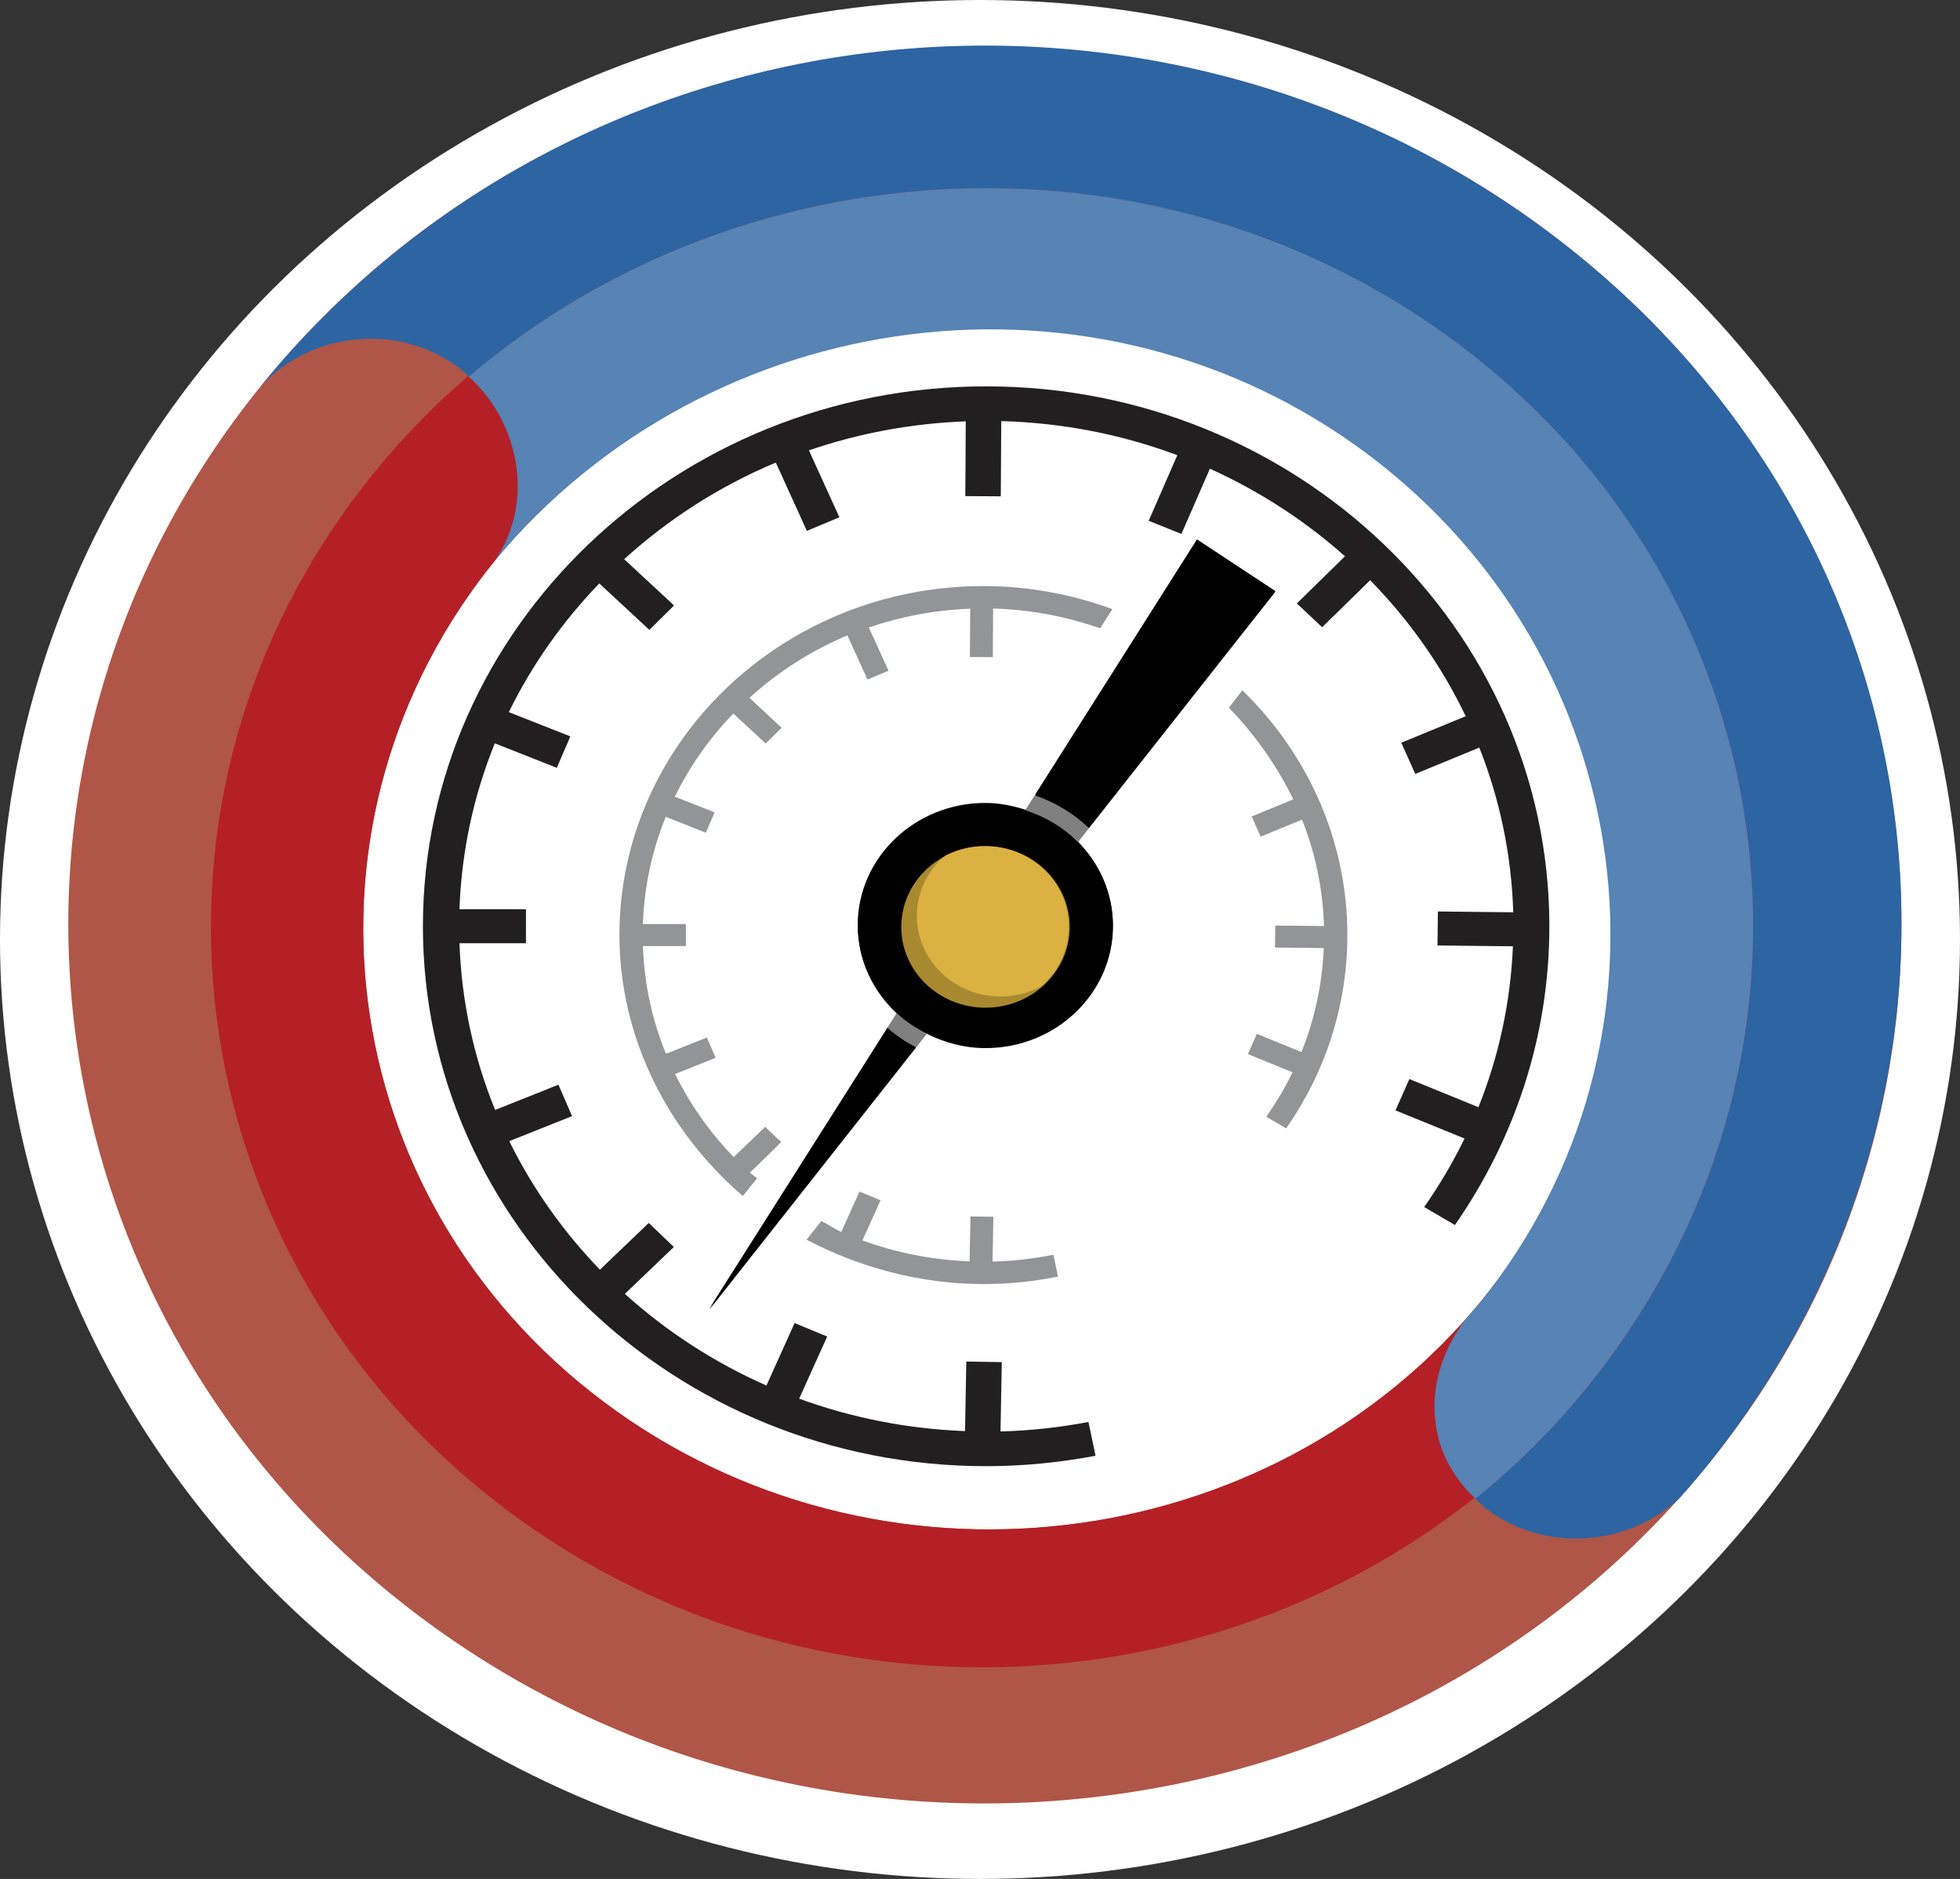
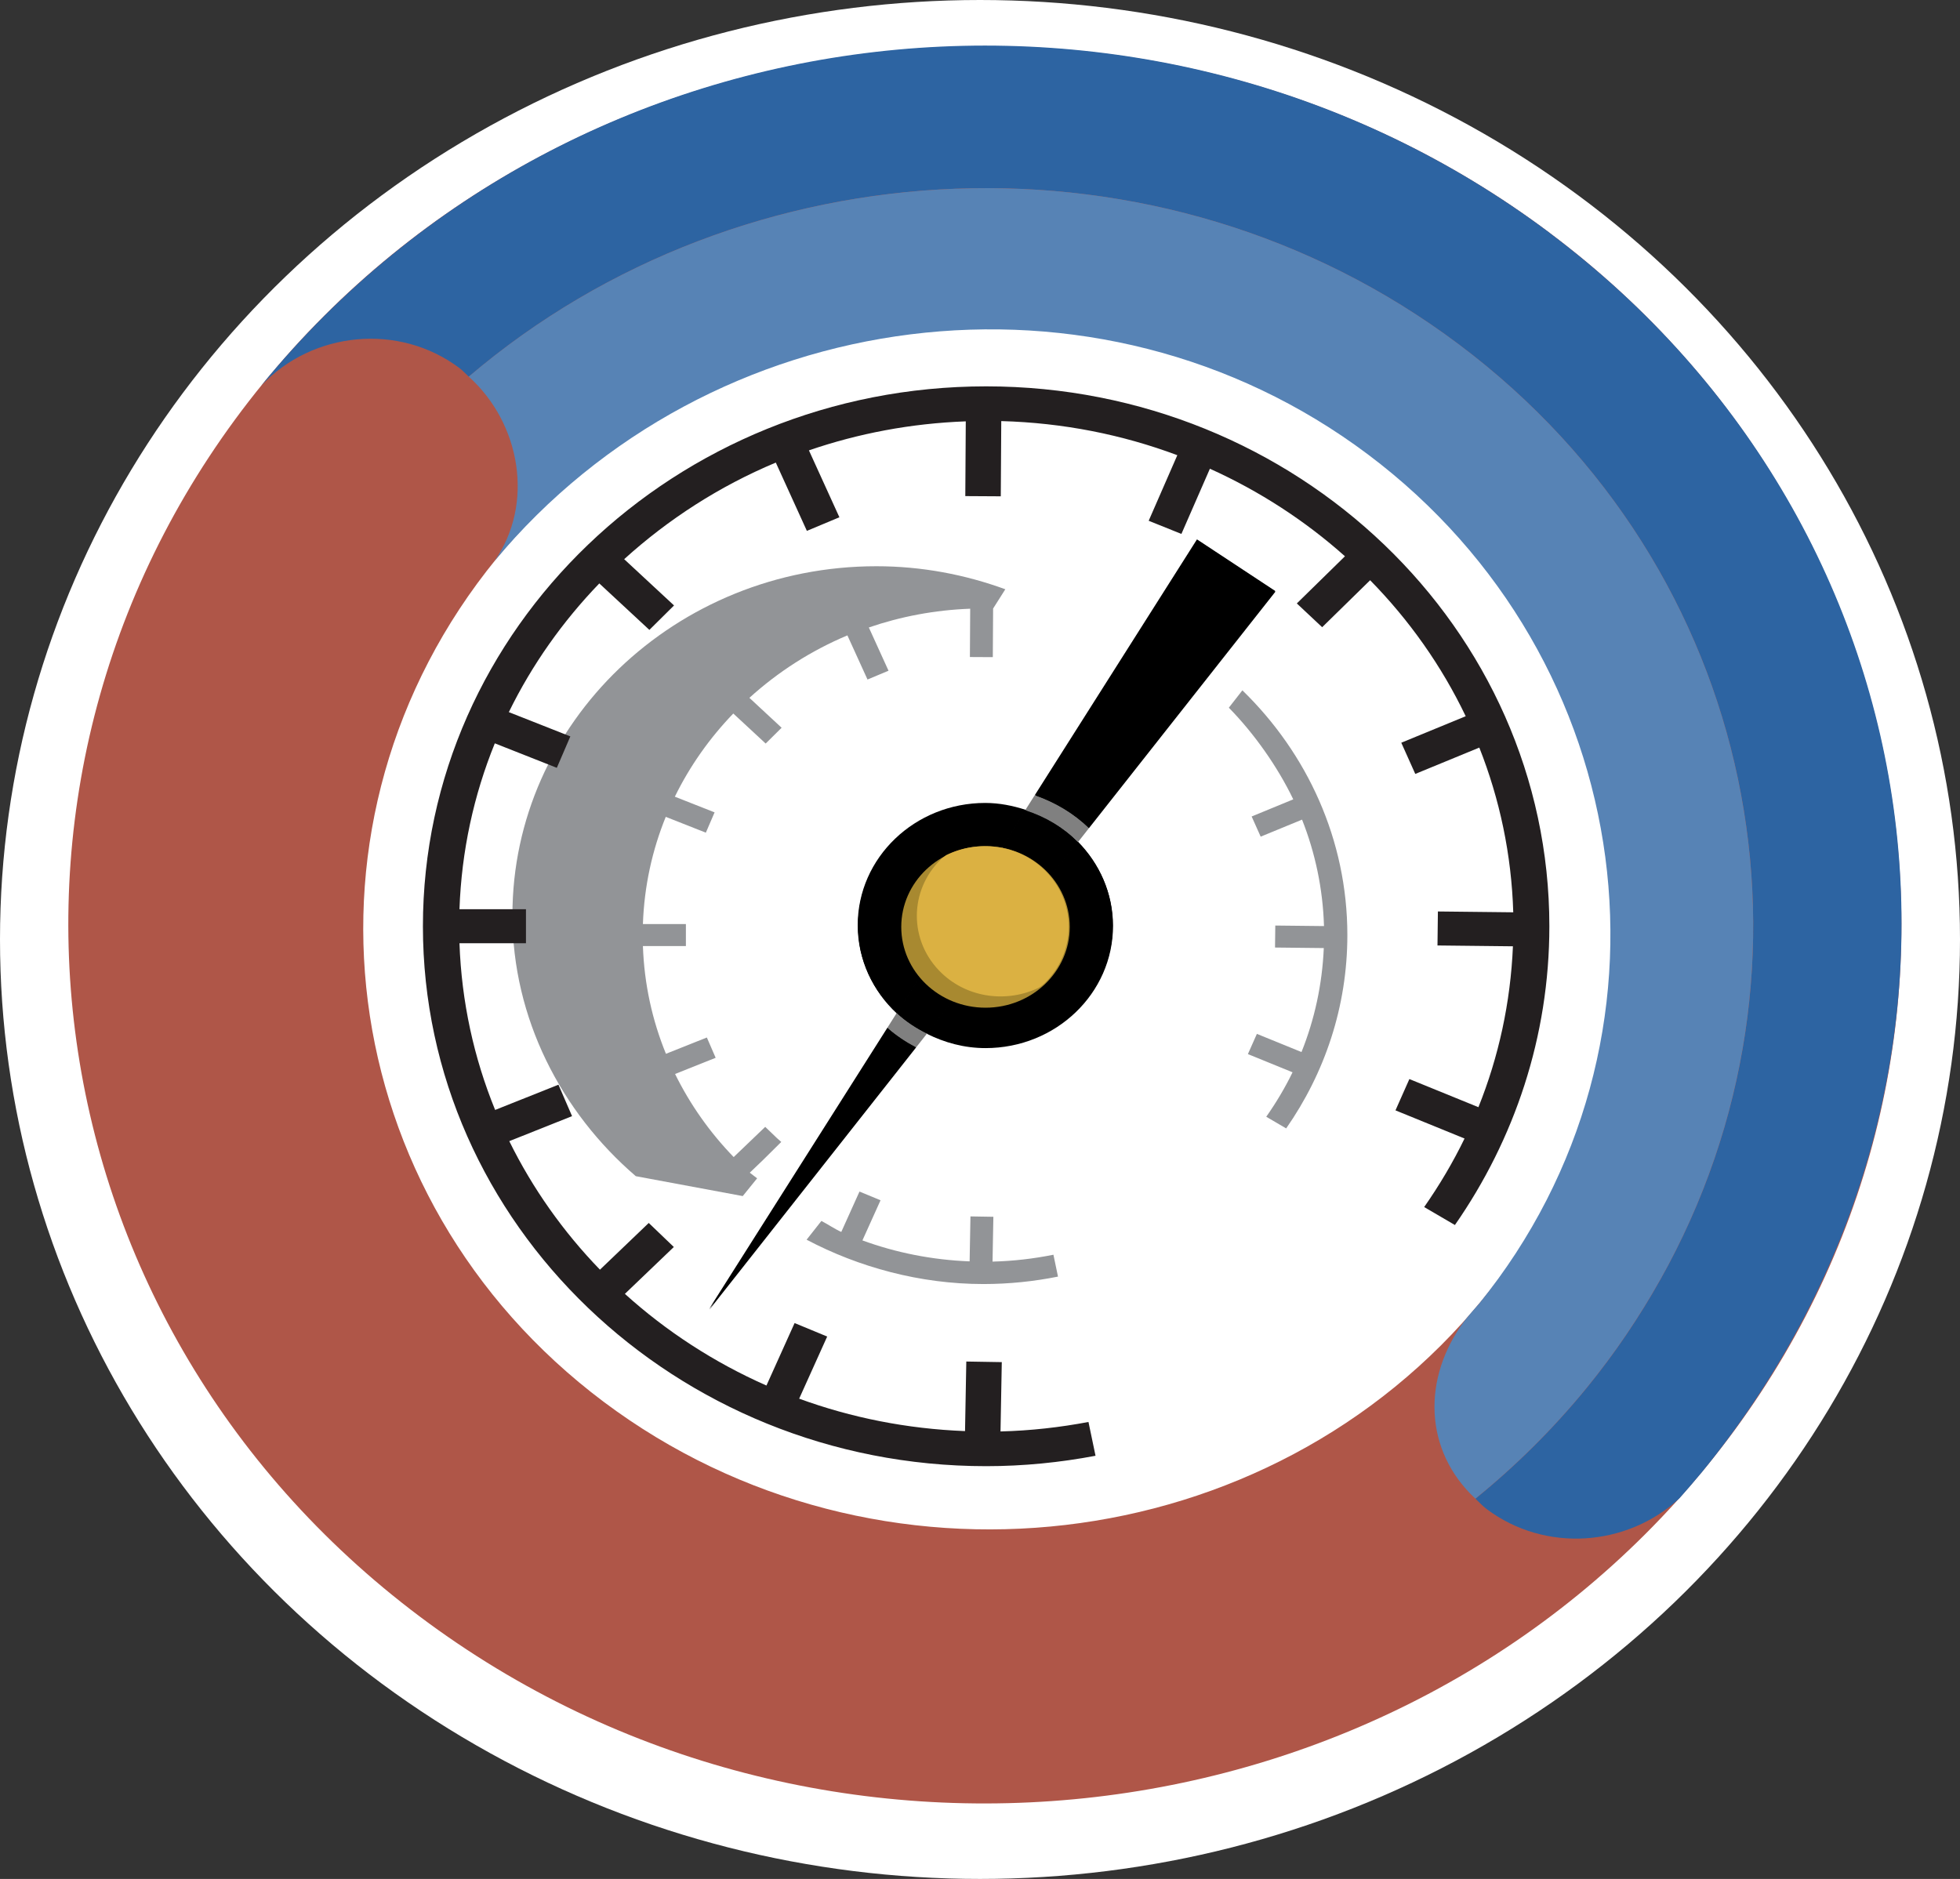
<svg xmlns="http://www.w3.org/2000/svg" id="Layer_2" data-name="Layer 2" viewBox="0 0 661.16 633.9">
  <rect x="0" y="0" width="661.16" height="633.9" fill="#333333" stroke="none" />
  <defs>
    <style>
      .cls-1 {
        fill: #929497;
      }

      .cls-1, .cls-2, .cls-3, .cls-4, .cls-5, .cls-6, .cls-7, .cls-8, .cls-9, .cls-10, .cls-11 {
        stroke-width: 0px;
      }

      .cls-2 {
        fill: #5783b5;
      }

      .cls-3 {
        fill: #dbb142;
      }

      .cls-5 {
        fill: gray;
      }

      .cls-6 {
        fill: #2d64a2;
      }

      .cls-7 {
        fill: #fff;
      }

      .cls-8 {
        fill: #a88930;
      }

      .cls-9 {
        fill: #231f20;
      }

      .cls-10 {
        fill: #b42026;
      }

      .cls-11 {
        fill: #af5648;
      }
    </style>
  </defs>
  <g id="Layer_1-2" data-name="Layer 1">
    <g>
      <ellipse class="cls-7" cx="330.58" cy="316.95" rx="330.58" ry="316.95" />
      <g>
        <ellipse class="cls-7" cx="334.78" cy="313.2" rx="224.81" ry="215.55" />
        <g>
          <path class="cls-11" d="m522.8,78.6C388.35-22.31,194.03.38,88.78,129.29-16.47,258.19,7.2,444.5,141.65,545.41c134.45,100.91,328.76,78.22,434.01-50.69,105.25-128.91,81.58-315.21-52.87-416.12ZM203.59,472.9c-91.89-68.97-108.07-196.3-36.13-284.41,71.94-88.1,204.74-103.61,296.63-34.64,91.89,68.97,108.07,196.3,36.13,284.41-71.94,88.1-204.74,103.61-296.63,34.64Z" />
-           <path class="cls-10" d="m491.9,116.44C378.71,31.47,215.11,50.58,126.49,159.11c-88.61,108.53-68.69,265.39,44.51,350.35,113.2,84.96,276.8,65.85,365.41-42.68,88.61-108.53,68.69-265.39-44.51-350.35ZM203.59,472.9c-91.89-68.97-108.07-196.3-36.13-284.41,71.94-88.1,204.74-103.61,296.63-34.64,91.89,68.97,108.07,196.3,36.13,284.41-71.94,88.1-204.74,103.61-296.63,34.64Z" />
          <g>
            <path class="cls-6" d="m522.78,78.59C388.73-22.02,195.02-.82,88.17,130.04c17.29-18.29,46.38-21.21,66.81-5.87,1.18.88,2.09,1.95,3.16,2.91,92.83-79.11,233.46-86.33,333.96-10.9,101.19,75.95,127.31,209.91,67.91,315.65-7.05,12.55-15.23,24.72-24.71,36.33-11.4,13.96-24.03,26.44-37.6,37.46,1.26,1.17,2.39,2.44,3.8,3.5,19.69,14.78,47.35,12.73,64.97-3.59,2.39-2.71,4.77-5.43,7.08-8.23.18-.22.37-.42.54-.63,107.64-131.83,83.15-317.15-51.31-418.06Z" />
            <path class="cls-2" d="m560,431.82c59.4-105.74,33.29-239.7-67.91-315.65-100.49-75.43-241.13-68.2-333.96,10.9,17.51,15.76,22.22,42.96,8.63,62.27,72.8-87.49,203.31-104.61,294.68-36.03,91.67,68.81,109.36,197.8,37.43,286.6-.18.22-2.78,3.05-4.91,5.77-14.3,19.32-13.65,43.73,3.72,59.92,13.57-11.01,26.2-23.49,37.6-37.46,9.48-11.61,17.66-23.78,24.71-36.33Z" />
          </g>
        </g>
        <g>
          <g>
            <path class="cls-4" d="m332.34,353.36c23.75,0,43.01-18.46,43.01-41.24,0-10.97-4.54-20.87-11.82-28.26l-50.97,64.67c5.95,2.98,12.61,4.83,19.79,4.83Z" />
            <path class="cls-4" d="m332.34,270.89c-23.75,0-43.01,18.46-43.01,41.24,0,11.64,5.08,22.11,13.17,29.61l43.44-68.54c-4.3-1.38-8.82-2.31-13.6-2.31Z" />
            <path class="cls-4" d="m367.2,279.2l62.94-79.84-26.37-17.39-54.65,86.21c6.86,2.42,13.04,6.13,18.08,11.03Z" />
            <path class="cls-4" d="m239.22,441.57l69.71-88.44c-3.45-1.82-6.66-3.95-9.54-6.48l-60.17,94.92Z" />
            <path class="cls-4" d="m345.94,273.2l-43.44,68.54c2.95,2.74,6.38,4.96,10.05,6.8l50.97-64.67c-4.79-4.86-10.82-8.49-17.58-10.67Z" />
            <path class="cls-5" d="m363.52,283.86l3.68-4.67c-5.03-4.9-11.22-8.61-18.08-11.03l-3.18,5.02c6.76,2.18,12.79,5.81,17.58,10.67Z" />
            <path class="cls-5" d="m302.5,341.73l-3.11,4.91c2.88,2.53,6.09,4.66,9.54,6.48l3.62-4.6c-3.67-1.84-7.1-4.06-10.05-6.8Z" />
          </g>
          <ellipse class="cls-8" cx="332.34" cy="312.48" rx="28.42" ry="27.25" />
          <path class="cls-3" d="m352.06,293.13c-8.94-8.57-22.31-10.12-32.99-4.88-.52.43-1.09.76-1.58,1.23-11.1,10.64-11.1,27.9,0,38.54,8.94,8.57,22.31,10.12,32.99,4.88.52-.43,1.09-.76,1.58-1.23,11.1-10.64,11.1-27.9,0-38.54Z" />
        </g>
        <g>
          <g>
            <path class="cls-4" d="m332.44,353.6c23.75,0,43.01-18.46,43.01-41.24,0-10.97-4.54-20.87-11.82-28.26l-50.97,64.67c5.95,2.98,12.61,4.83,19.79,4.83Z" />
            <path class="cls-4" d="m332.44,271.13c-23.75,0-43.01,18.46-43.01,41.24,0,11.64,5.08,22.11,13.17,29.61l43.44-68.54c-4.3-1.38-8.82-2.31-13.6-2.31Z" />
            <path class="cls-4" d="m367.3,279.44l62.94-79.84-26.37-17.39-54.65,86.21c6.86,2.42,13.04,6.13,18.08,11.03Z" />
            <path class="cls-4" d="m239.32,441.81l69.71-88.44c-3.45-1.82-6.66-3.95-9.54-6.48l-60.17,94.92Z" />
            <path class="cls-4" d="m346.05,273.43l-43.44,68.54c2.95,2.74,6.38,4.96,10.05,6.8l50.97-64.67c-4.79-4.86-10.82-8.49-17.58-10.67Z" />
            <path class="cls-5" d="m363.63,284.1l3.68-4.67c-5.03-4.9-11.22-8.61-18.08-11.03l-3.18,5.02c6.76,2.18,12.79,5.81,17.58,10.67Z" />
            <path class="cls-5" d="m302.6,341.97l-3.11,4.91c2.88,2.53,6.09,4.66,9.54,6.48l3.62-4.6c-3.67-1.84-7.1-4.06-10.05-6.8Z" />
          </g>
          <ellipse class="cls-8" cx="332.44" cy="312.72" rx="28.42" ry="27.25" />
          <path class="cls-3" d="m352.17,293.37c-8.94-8.57-22.31-10.12-32.99-4.88-.52.43-1.09.76-1.58,1.23-11.1,10.64-11.1,27.9,0,38.54,8.94,8.57,22.31,10.12,32.99,4.88.52-.43,1.09-.76,1.58-1.23,11.1-10.64,11.1-27.9,0-38.54Z" />
        </g>
-         <path class="cls-1" d="m250.55,403.52l4.85-5.99c-.38-.33-2.11-1.57-2.48-1.9l4.51-4.32,6.11-6.05-1.45-1.29-3.96-3.8-10.64,10.19c-8.01-8.27-14.69-17.71-19.77-28.03l13.69-5.46-2.97-6.85-13.8,5.5c-4.63-11.33-7.33-23.56-7.77-36.35h14.5v-7.42h-14.5c.44-12.72,3.12-24.89,7.71-36.17l13.52,5.34,2.95-6.85-13.41-5.29c5.06-10.33,11.73-19.77,19.72-28.06l10.92,10.13,5.38-5.33-10.87-10.09c9.62-8.73,20.76-15.91,33.06-21.07l6.78,14.89,7.09-2.97-6.64-14.59c10.76-3.7,22.23-5.88,34.19-6.33l-.1,16.3,7.73.04.1-16.4c12.66.34,24.77,2.71,36.1,6.69l4.12-6.5c-13.54-4.94-28.16-7.77-43.48-7.77-67.71,0-122.79,52.81-122.79,117.73,0,34.8,16.5,66.48,41.62,88.05Z" />
+         <path class="cls-1" d="m250.55,403.52l4.85-5.99c-.38-.33-2.11-1.57-2.48-1.9l4.51-4.32,6.11-6.05-1.45-1.29-3.96-3.8-10.64,10.19c-8.01-8.27-14.69-17.71-19.77-28.03l13.69-5.46-2.97-6.85-13.8,5.5c-4.63-11.33-7.33-23.56-7.77-36.35h14.5v-7.42h-14.5c.44-12.72,3.12-24.89,7.71-36.17l13.52,5.34,2.95-6.85-13.41-5.29c5.06-10.33,11.73-19.77,19.72-28.06l10.92,10.13,5.38-5.33-10.87-10.09c9.62-8.73,20.76-15.91,33.06-21.07l6.78,14.89,7.09-2.97-6.64-14.59c10.76-3.7,22.23-5.88,34.19-6.33l-.1,16.3,7.73.04.1-16.4l4.12-6.5c-13.54-4.94-28.16-7.77-43.48-7.77-67.71,0-122.79,52.81-122.79,117.73,0,34.8,16.5,66.48,41.62,88.05Z" />
        <g>
          <path class="cls-1" d="m355.35,423.31c-6.66,1.34-13.51,2.14-20.54,2.32l.28-15.12-7.73-.13-.28,15.17c-12.69-.49-24.84-2.94-36.16-7.07l6.11-13.54-7.1-2.94-6.14,13.62c-2.14-.94-4.64-2.65-6.71-3.71l-4.99,6.33c17.53,9.26,38.24,14.96,59.63,14.96,8.63,0,17.04-.88,25.17-2.51l-1.54-7.38Z" />
          <path class="cls-1" d="m422.21,275.45l3.05,6.81,13.96-5.74c4.44,11.23,7.02,23.3,7.4,35.91l-16.43-.18-.09,7.42,16.45.18c-.53,12.31-3.12,24.11-7.52,35.08l-15.05-6.13-3.03,6.82,15.06,6.14c-2.54,5.25-5.54,10.24-8.87,15l6.72,3.93c13.02-18.68,20.64-41.1,20.64-65.21,0-32.15-13.54-61.31-35.41-82.58l-4.57,5.86c8.53,8.69,16.47,19.94,21.73,30.92l-14.04,5.78Z" />
        </g>
        <path class="cls-9" d="m367.23,479.72c-9.66,1.83-19.58,2.95-29.73,3.21l.43-23.39-11.97-.2-.43,23.47c-19.64-.76-38.44-4.54-55.95-10.94l9.45-20.96-10.99-4.55-9.5,21.08c-17.67-7.81-33.76-18.28-47.75-30.93l16.51-15.81-8.46-8.11-16.46,15.76c-12.39-12.8-22.72-27.39-30.59-43.36l21.18-8.44-4.59-10.6-21.36,8.51c-7.16-17.54-11.33-36.45-12.03-56.24h22.43v-11.47h-22.43c.69-19.68,4.83-38.51,11.92-55.97l20.92,8.26,4.56-10.6-20.75-8.19c7.83-15.99,18.15-30.59,30.52-43.42l16.89,15.68,8.32-8.25-16.82-15.61c14.89-13.5,32.12-24.62,51.15-32.59l10.48,23.04,10.97-4.59-10.28-22.57c16.65-5.72,34.4-9.1,52.91-9.79l-.16,25.22,11.97.07.16-25.38c20.9.57,40.88,4.58,59.39,11.51l-9.66,22.12,11.04,4.44,9.61-22c16.79,7.58,32.13,17.56,45.56,29.54l-16.24,15.91,8.55,8.02,16.18-15.85c13.19,13.44,24.12,28.9,32.24,45.88l-21.73,8.94,4.72,10.53,21.6-8.89c6.87,17.37,10.86,36.05,11.45,55.57l-25.42-.28-.14,11.47,25.45.28c-.81,19.05-4.82,37.31-11.64,54.28l-23.29-9.49-4.69,10.56,23.3,9.5c-3.92,8.08-8.5,15.79-13.62,23.12l10.37,6.06c20.1-28.89,31.86-63.53,31.86-100.79,0-100.44-85.23-182.15-189.99-182.15s-189.99,81.71-189.99,182.15,85.23,182.15,189.99,182.15c12.63,0,24.95-1.25,36.9-3.51l-2.38-11.4Z" />
      </g>
    </g>
  </g>
</svg>